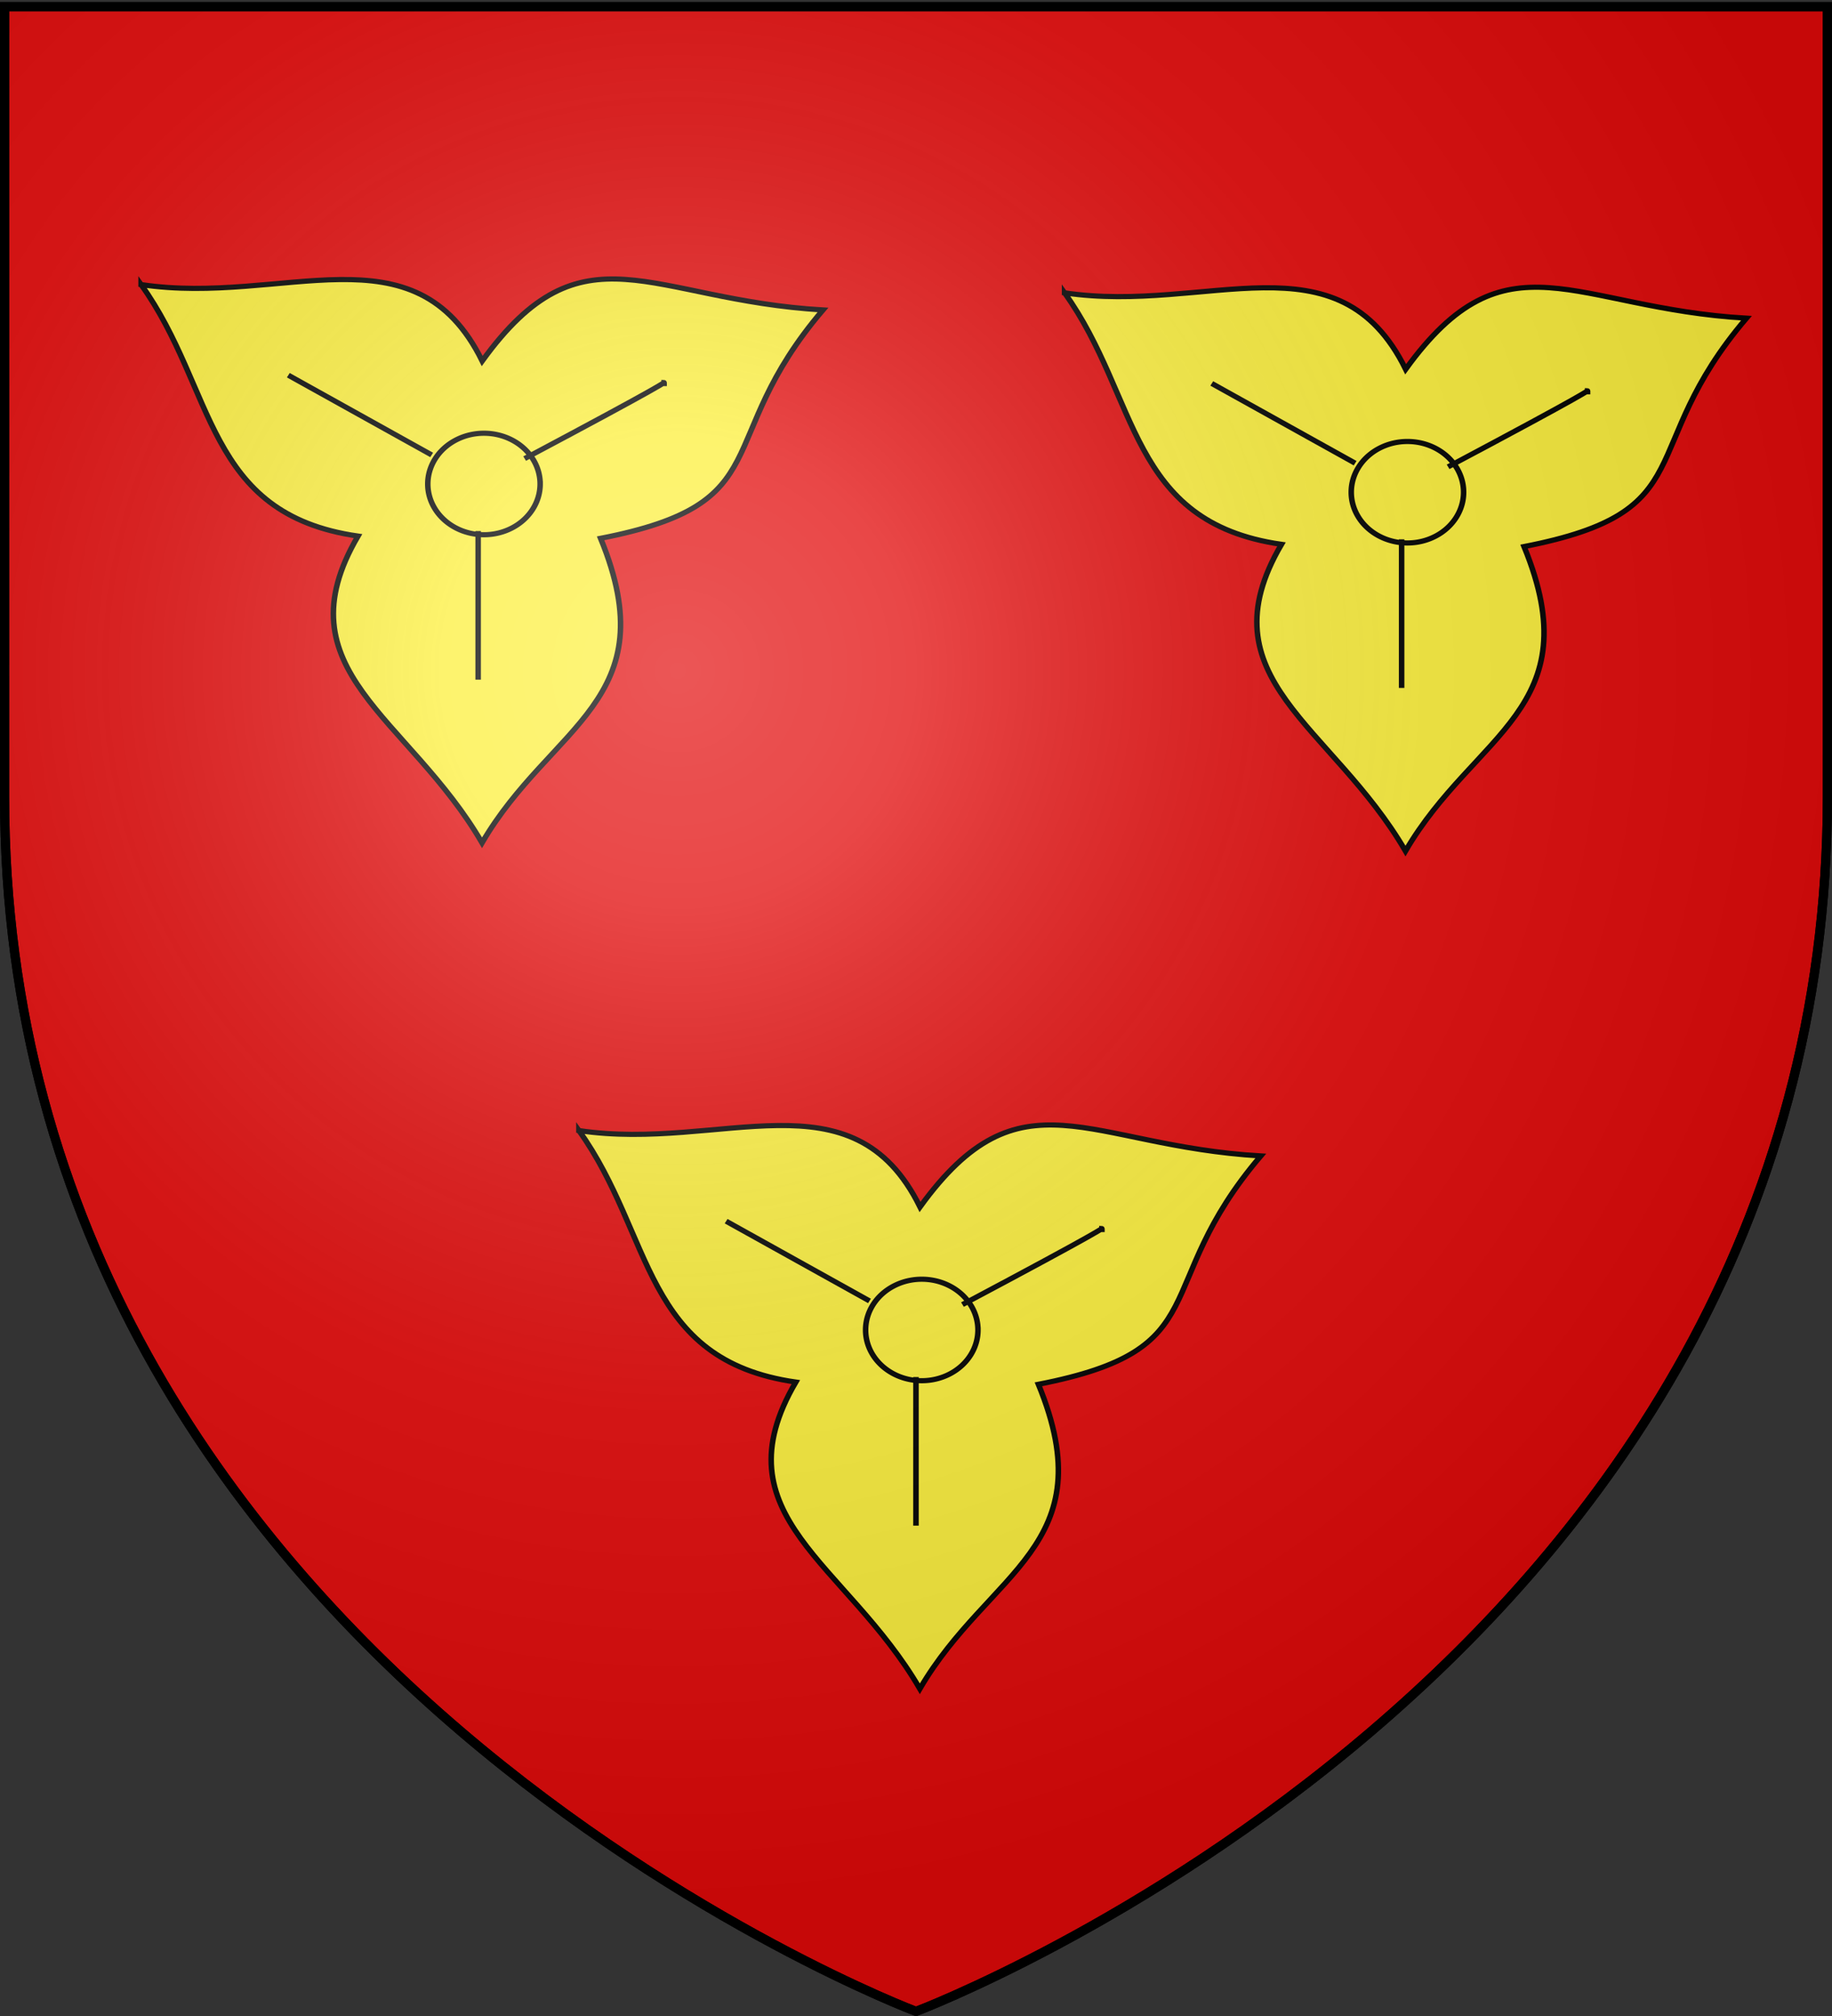
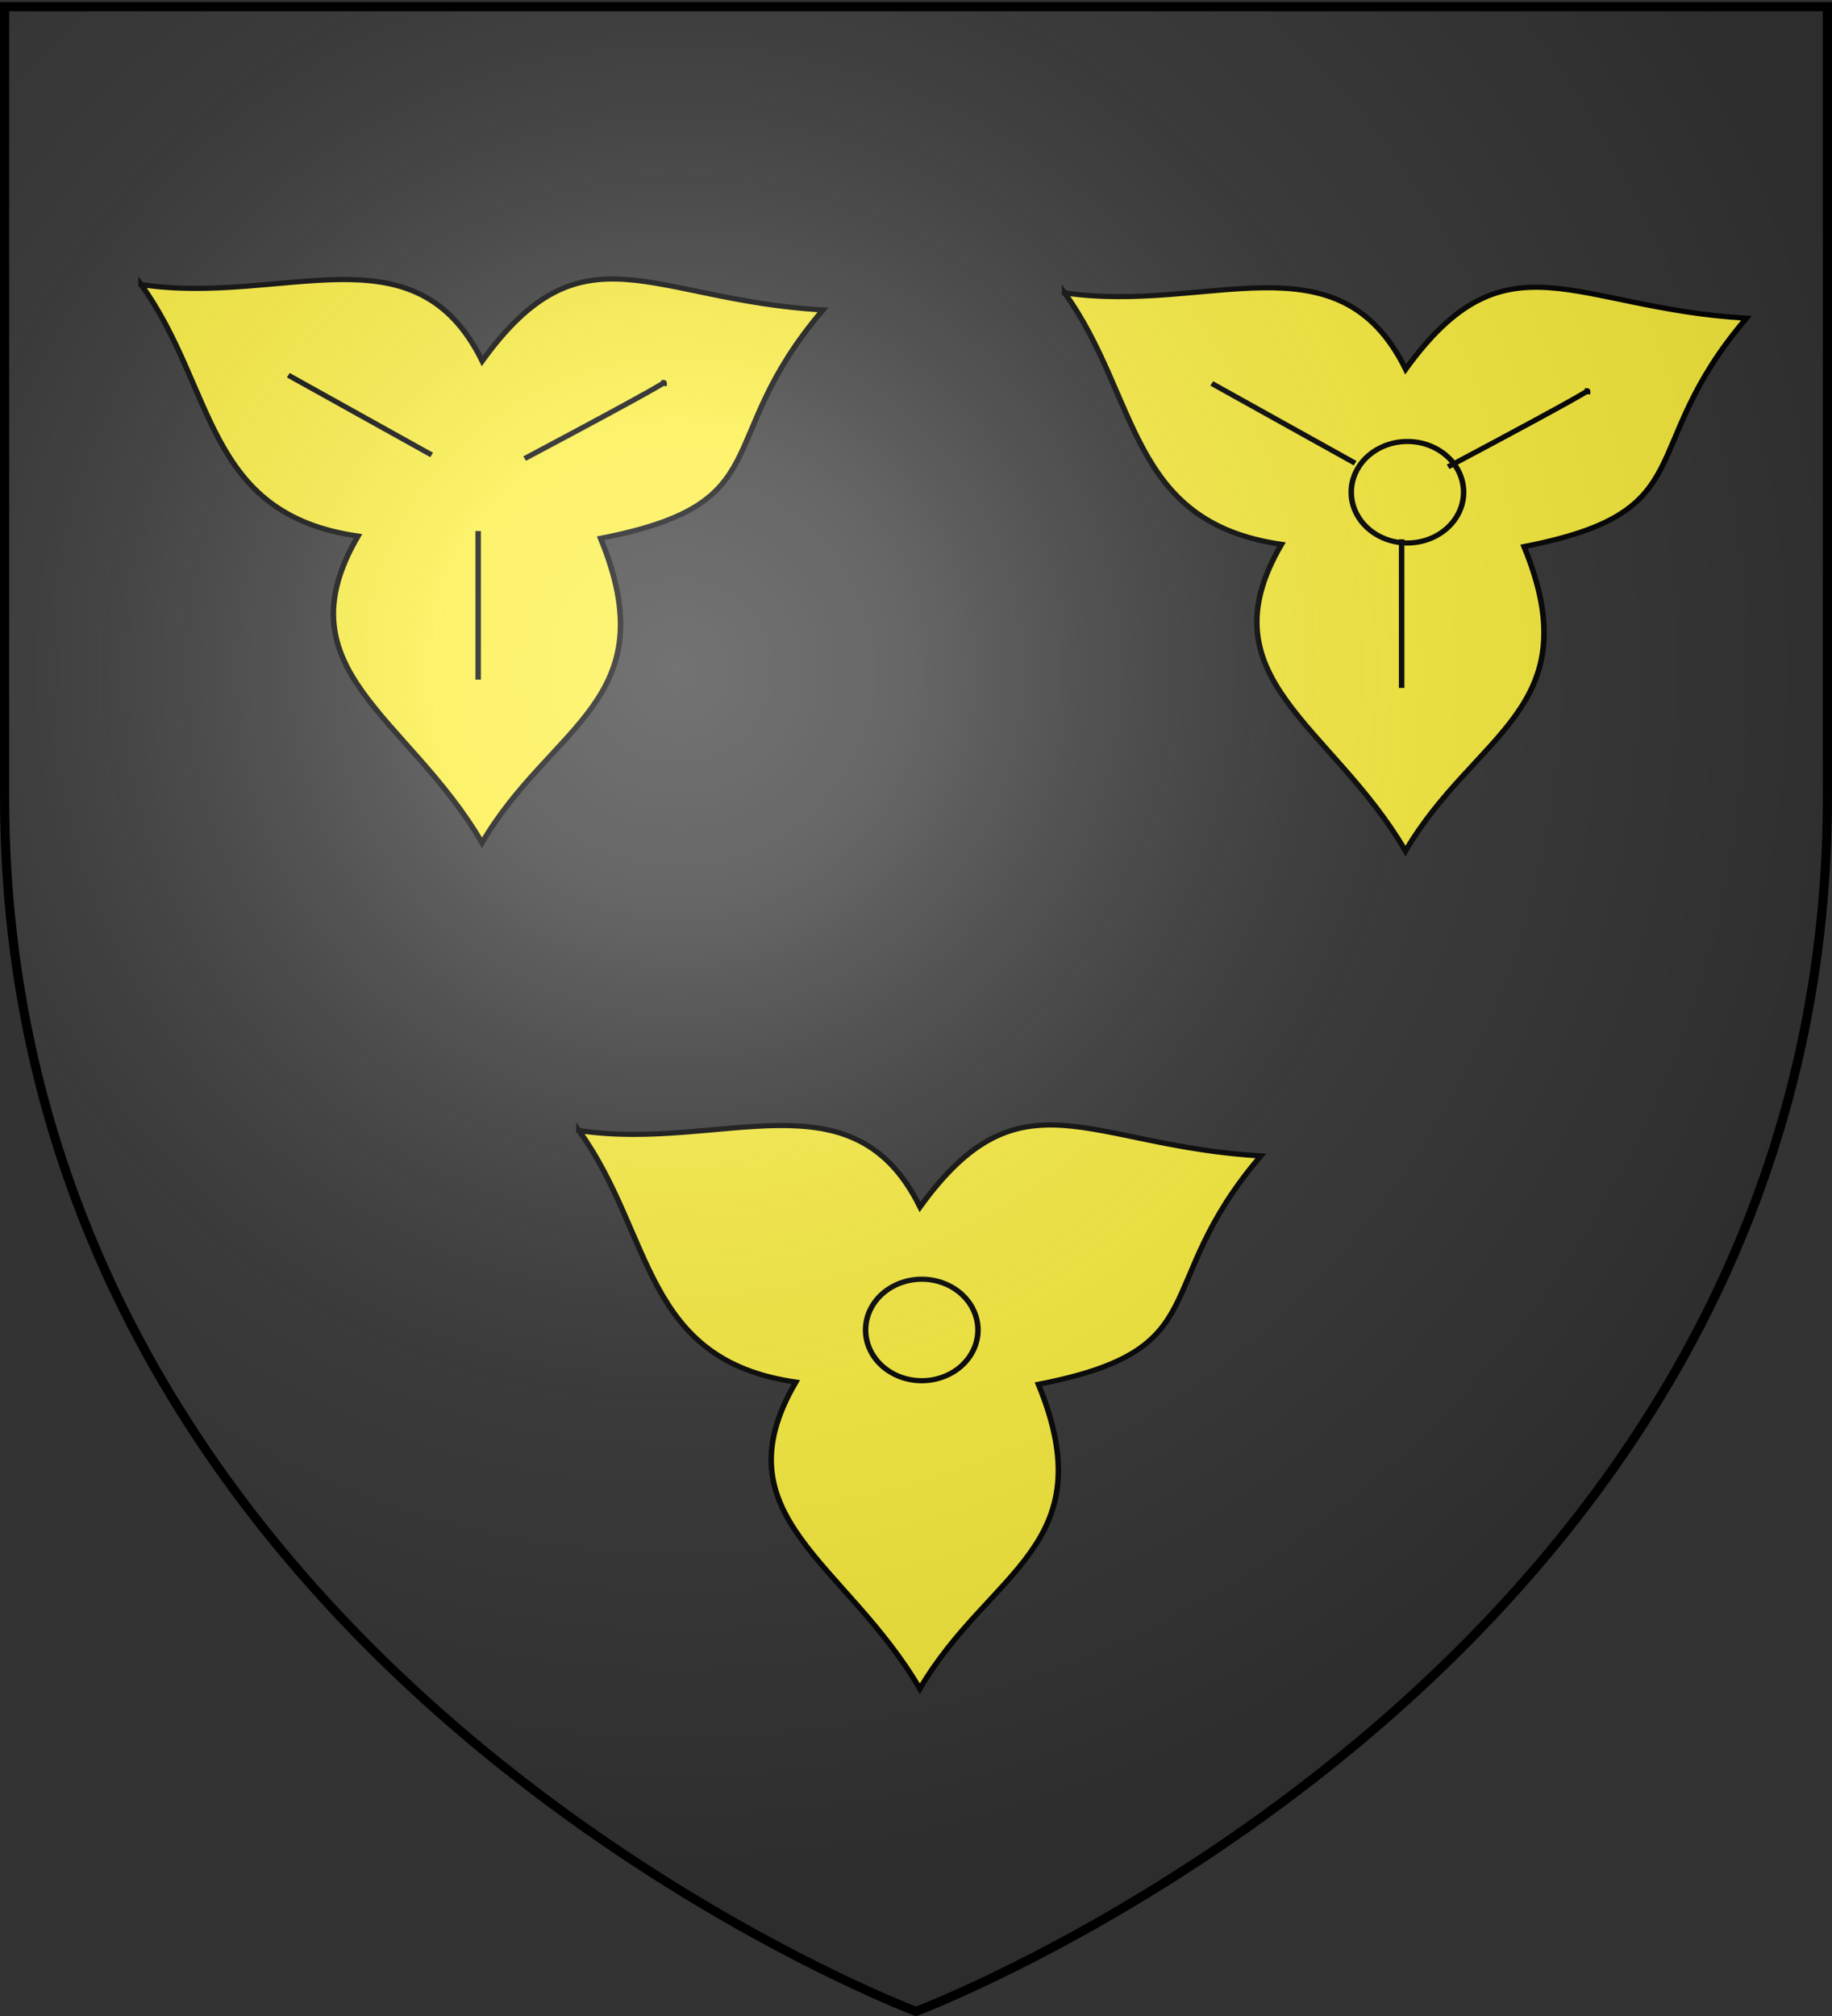
<svg xmlns="http://www.w3.org/2000/svg" xmlns:xlink="http://www.w3.org/1999/xlink" width="600" height="660" version="1.0">
  <rect width="100%" height="100%" fill="#333333" stroke="none" />
  <desc>Flag of Canton of Valais (Wallis)</desc>
  <defs>
    <radialGradient xlink:href="#b" id="c" cx="221.445" cy="226.331" r="300" fx="221.445" fy="226.331" gradientTransform="matrix(1.353 0 0 1.349 -77.63 -85.747)" gradientUnits="userSpaceOnUse" />
    <linearGradient id="b">
      <stop offset="0" style="stop-color:white;stop-opacity:.314" />
      <stop offset=".19" style="stop-color:white;stop-opacity:.251" />
      <stop offset=".6" style="stop-color:#6b6b6b;stop-opacity:.125" />
      <stop offset="1" style="stop-color:black;stop-opacity:.125" />
    </linearGradient>
  </defs>
  <g style="display:inline">
-     <path d="M300 658.5s298.5-112.32 298.5-397.772V2.176H1.5v258.552C1.5 546.18 300 658.5 300 658.5z" style="fill:#e20909;fill-opacity:1;fill-rule:evenodd;stroke:#000;stroke-width:3;stroke-linecap:butt;stroke-linejoin:miter;stroke-miterlimit:4;stroke-dasharray:none;stroke-opacity:1" />
-   </g>
+     </g>
  <g style="fill:#fcef3c;display:inline">
    <path d="M-459.485-258.782c77.655 12.384 148.927-35.013 185.574 44.413 54.838-81.033 90.994-35.519 185.386-29.66-61.185 76.587-22.368 112.243-120.977 132.792 36.286 94.32-26.915 108.192-64.503 177.045-40.09-73.593-110.347-100.19-67.48-178.344-83.595-12.815-77.25-85.62-118-146.246z" style="fill:#fcef3c;fill-rule:evenodd;stroke:#000;stroke-width:3;stroke-linecap:butt;stroke-linejoin:miter;stroke-miterlimit:4;stroke-dasharray:none;stroke-opacity:1" transform="matrix(.602 0 0 .563 322.822 238.865)" />
-     <path d="M-267.681-117.564a30.562 29.508 0 1 1-61.125 0 30.562 29.508 0 1 1 61.124 0z" style="fill:#fcef3c;fill-opacity:1;stroke:#000;stroke-width:3;stroke-miterlimit:4;stroke-dasharray:none;stroke-opacity:1" transform="matrix(.602 0 0 .563 338.047 224.636)" />
    <path d="m-301.405-159.719-77.986-46.37M-250.82-157.611c77.986-44.263 75.879-44.263 75.879-44.263v2.108M-276.112-115.457v86.417" style="fill:#fcef3c;fill-rule:evenodd;stroke:#000;stroke-width:3;stroke-linecap:butt;stroke-linejoin:miter;stroke-miterlimit:4;stroke-dasharray:none;stroke-opacity:1" transform="matrix(.602 0 0 .563 322.822 238.865)" />
  </g>
  <g style="fill:#fcef3c;display:inline">
    <path d="M-459.485-258.782c77.655 12.384 148.927-35.013 185.574 44.413 54.838-81.033 90.994-35.519 185.386-29.66-61.185 76.587-22.368 112.243-120.977 132.792 36.286 94.32-26.915 108.192-64.503 177.045-40.09-73.593-110.347-100.19-67.48-178.344-83.595-12.815-77.25-85.62-118-146.246z" style="fill:#fcef3c;fill-rule:evenodd;stroke:#000;stroke-width:3;stroke-linecap:butt;stroke-linejoin:miter;stroke-miterlimit:4;stroke-dasharray:none;stroke-opacity:1" transform="matrix(.602 0 0 .563 625.265 241.565)" />
    <path d="M-267.681-117.564a30.562 29.508 0 1 1-61.125 0 30.562 29.508 0 1 1 61.124 0z" style="fill:#fcef3c;fill-opacity:1;stroke:#000;stroke-width:3;stroke-miterlimit:4;stroke-dasharray:none;stroke-opacity:1" transform="matrix(.602 0 0 .563 640.49 227.335)" />
    <path d="m-301.405-159.719-77.986-46.37M-250.82-157.611c77.986-44.263 75.879-44.263 75.879-44.263v2.108M-276.112-115.457v86.417" style="fill:#fcef3c;fill-rule:evenodd;stroke:#000;stroke-width:3;stroke-linecap:butt;stroke-linejoin:miter;stroke-miterlimit:4;stroke-dasharray:none;stroke-opacity:1" transform="matrix(.602 0 0 .563 625.265 241.565)" />
  </g>
  <g style="fill:#fcef3c;display:inline">
    <path d="M-459.485-258.782c77.655 12.384 148.927-35.013 185.574 44.413 54.838-81.033 90.994-35.519 185.386-29.66-61.185 76.587-22.368 112.243-120.977 132.792 36.286 94.32-26.915 108.192-64.503 177.045-40.09-73.593-110.347-100.19-67.48-178.344-83.595-12.815-77.25-85.62-118-146.246z" style="fill:#fcef3c;fill-rule:evenodd;stroke:#000;stroke-width:3;stroke-linecap:butt;stroke-linejoin:miter;stroke-miterlimit:4;stroke-dasharray:none;stroke-opacity:1" transform="matrix(.602 0 0 .563 466.21 515.824)" />
    <path d="M-267.681-117.564a30.562 29.508 0 1 1-61.125 0 30.562 29.508 0 1 1 61.124 0z" style="fill:#fcef3c;fill-opacity:1;stroke:#000;stroke-width:3;stroke-miterlimit:4;stroke-dasharray:none;stroke-opacity:1" transform="matrix(.602 0 0 .563 481.436 501.594)" />
-     <path d="m-301.405-159.719-77.986-46.37M-250.82-157.611c77.986-44.263 75.879-44.263 75.879-44.263v2.108M-276.112-115.457v86.417" style="fill:#fcef3c;fill-rule:evenodd;stroke:#000;stroke-width:3;stroke-linecap:butt;stroke-linejoin:miter;stroke-miterlimit:4;stroke-dasharray:none;stroke-opacity:1" transform="matrix(.602 0 0 .563 466.21 515.824)" />
  </g>
  <path d="M300 658.5s298.5-112.32 298.5-397.772V2.176H1.5v258.552C1.5 546.18 300 658.5 300 658.5z" style="opacity:1;fill:url(#c);fill-opacity:1;fill-rule:evenodd;stroke:#000;stroke-width:3;stroke-linecap:butt;stroke-linejoin:miter;stroke-miterlimit:4;stroke-dasharray:none;stroke-opacity:1" />
</svg>